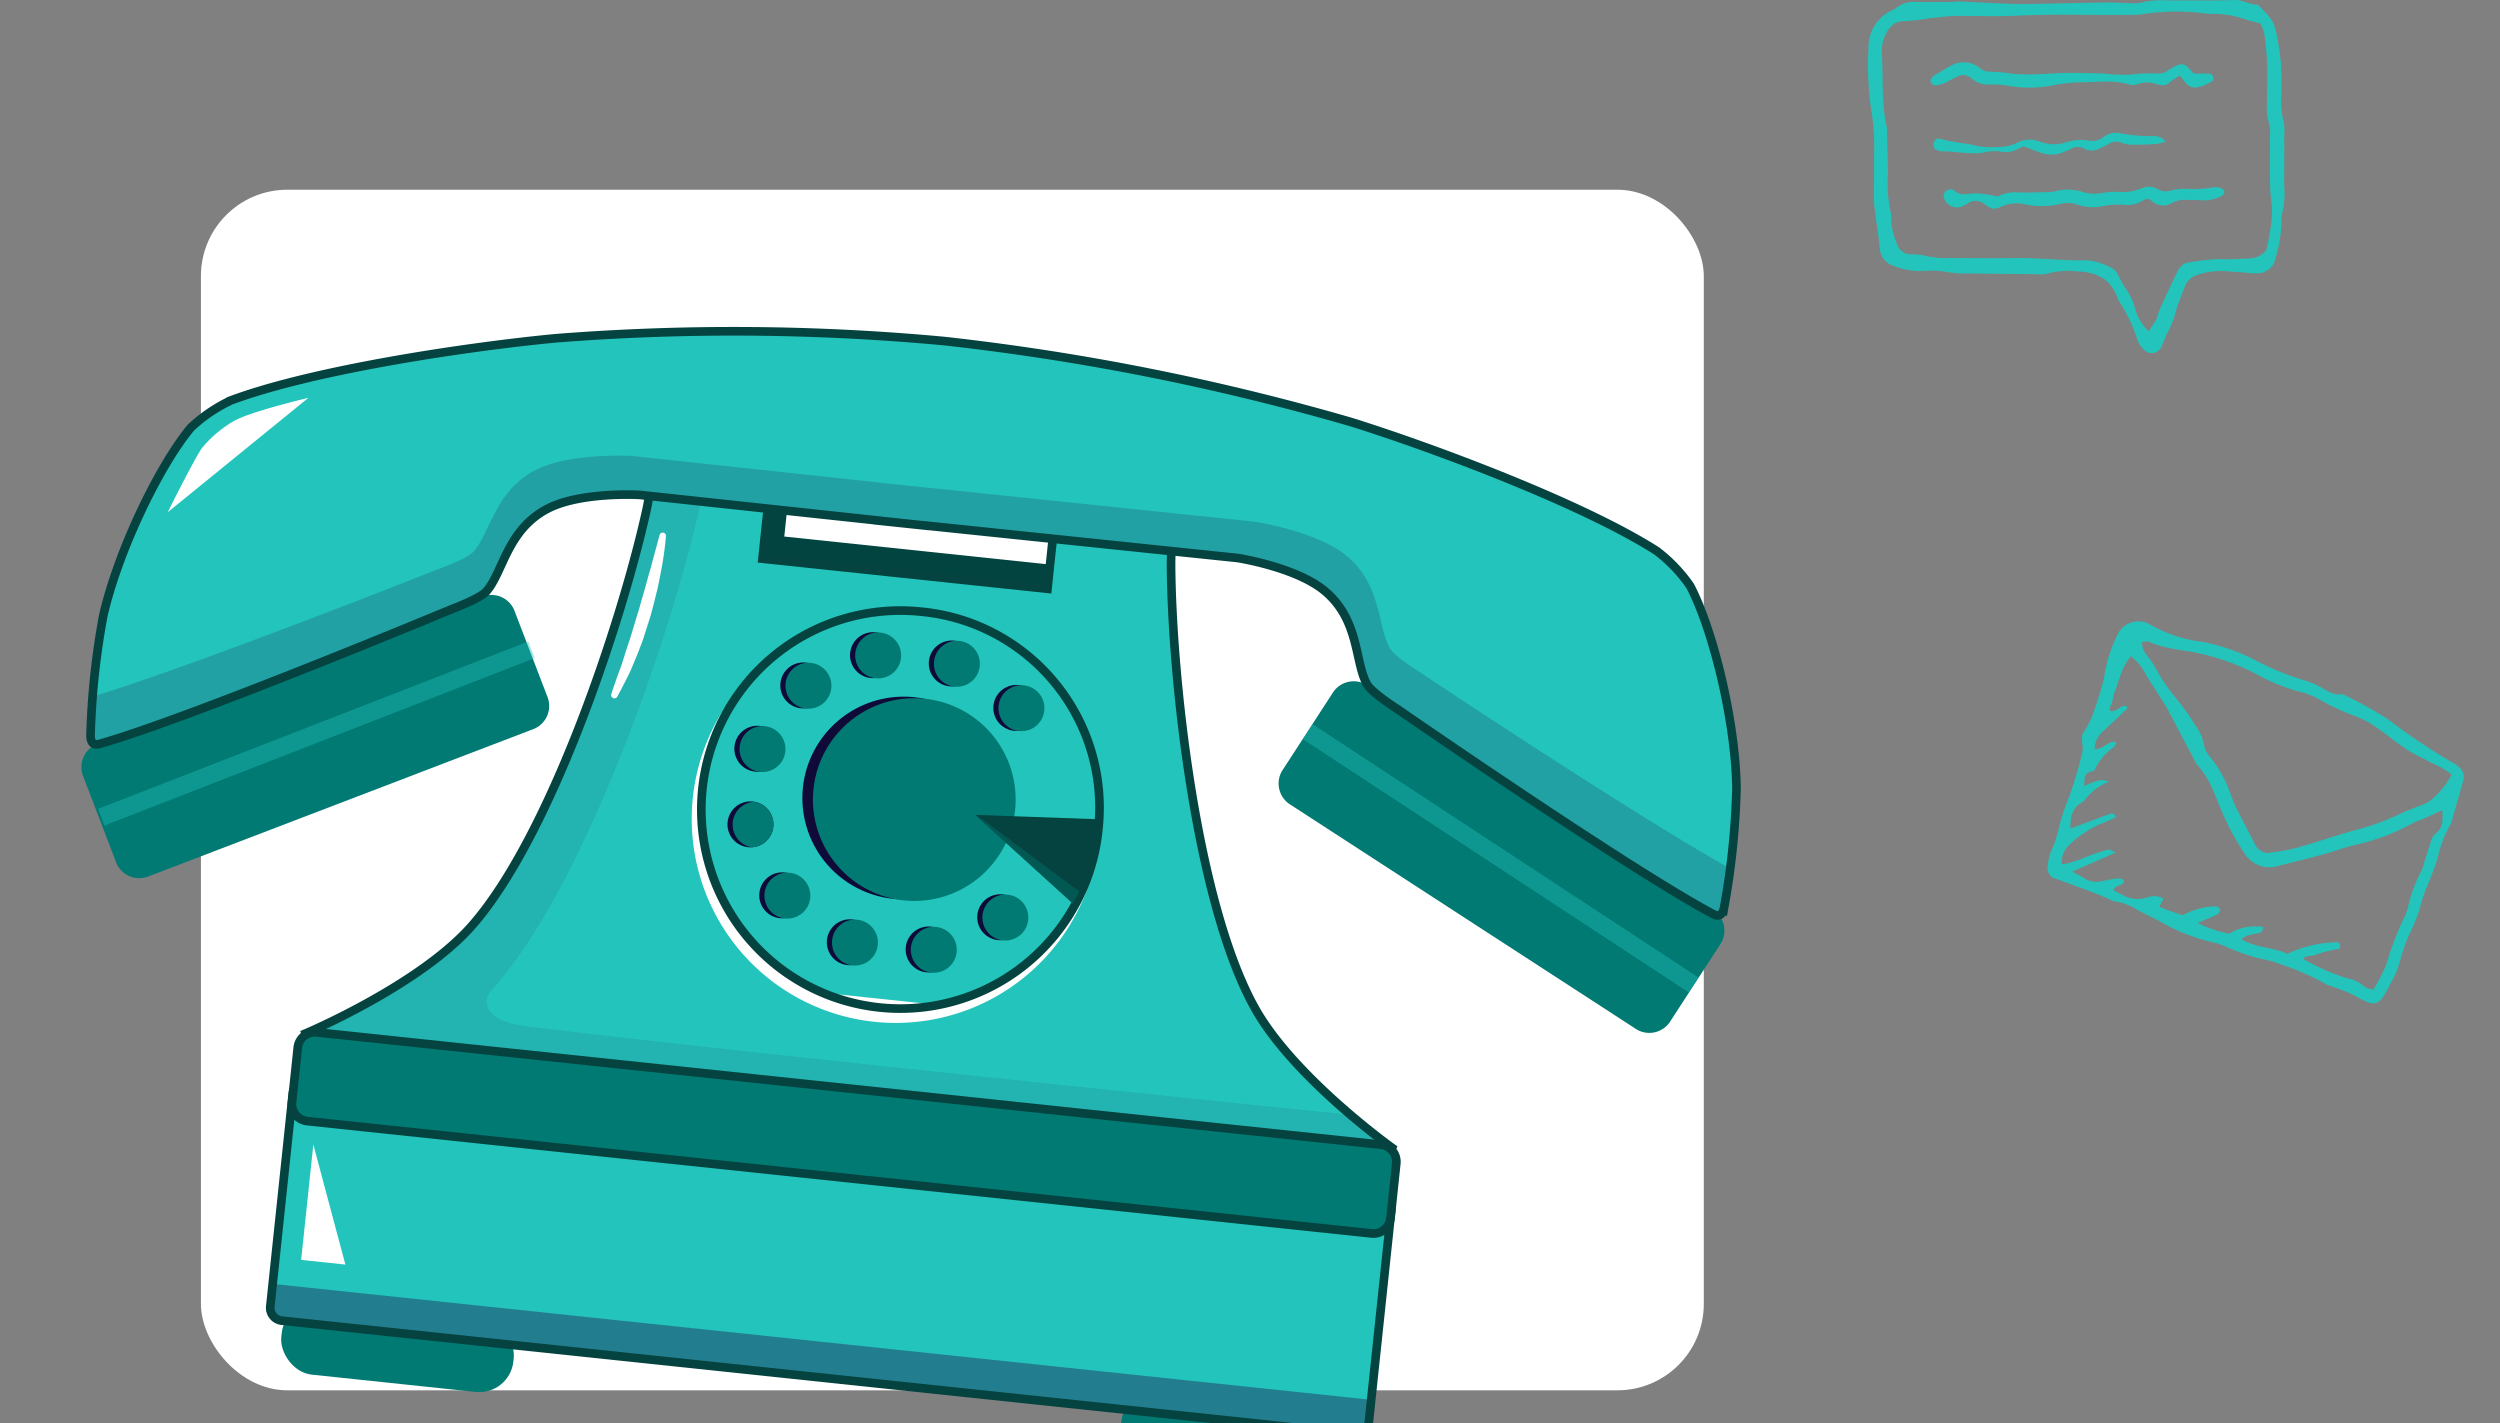
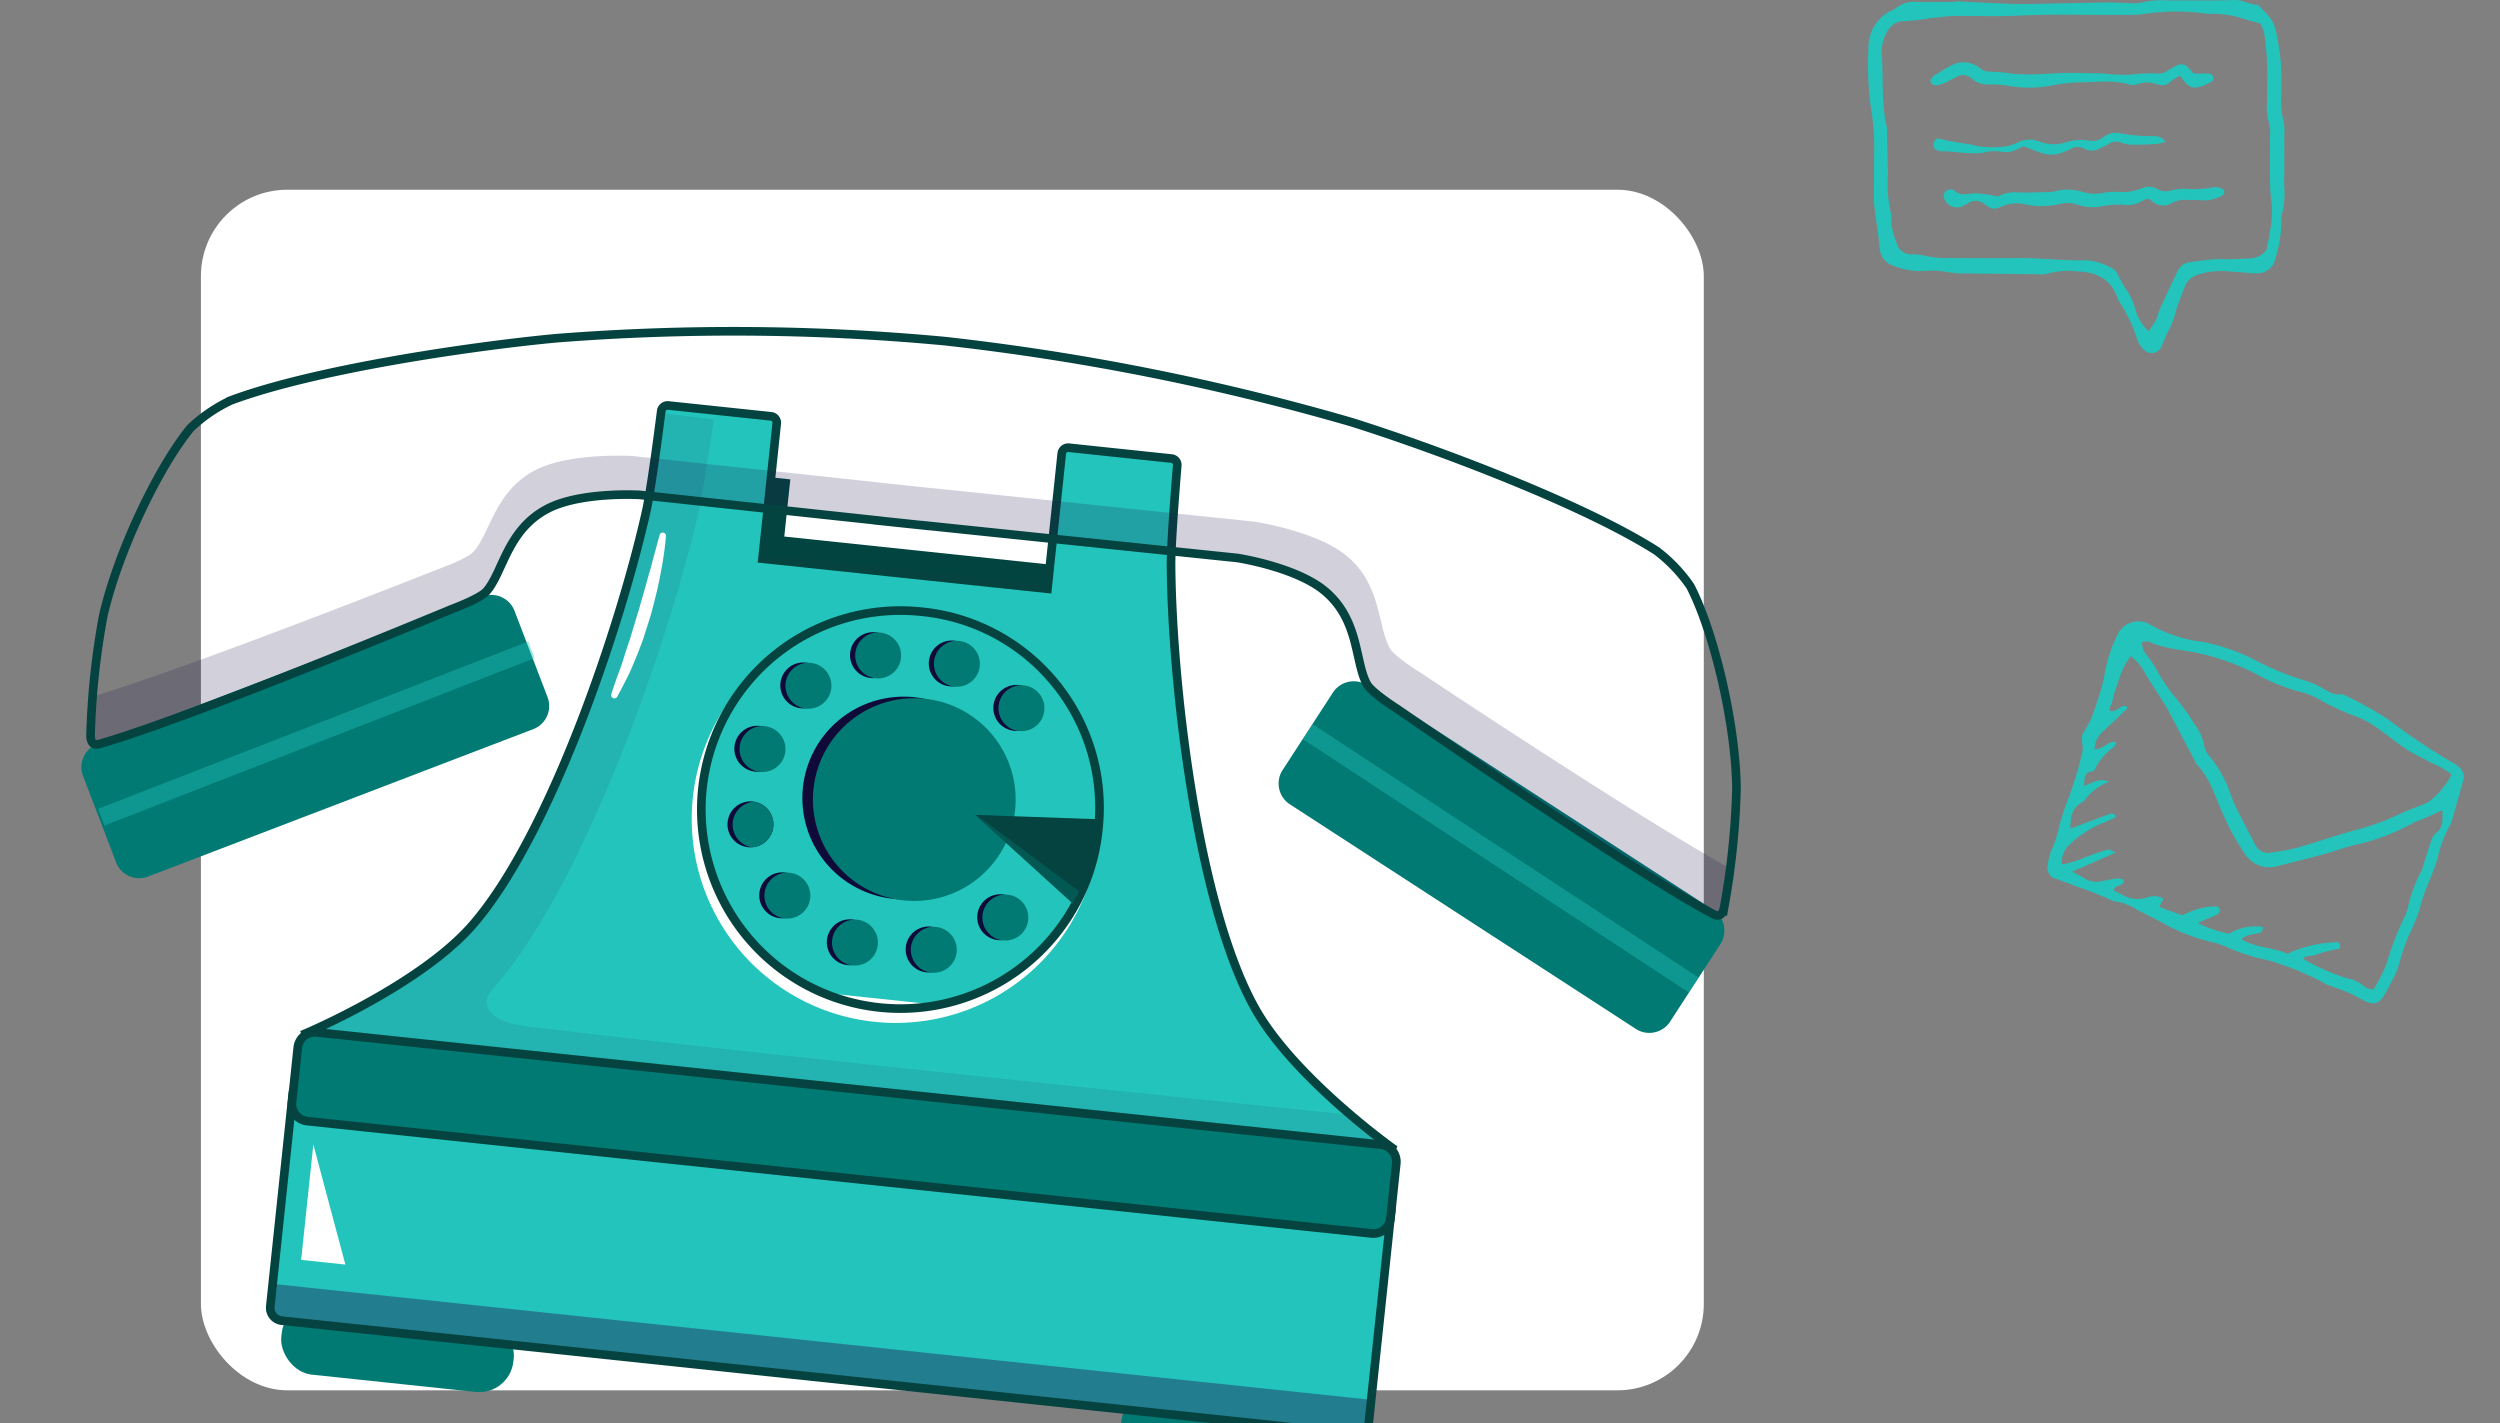
<svg xmlns="http://www.w3.org/2000/svg" width="289.444" height="164.763" viewBox="0 0 289.444 164.763">
  <rect x="0" y="0" width="289.444" height="164.763" fill="#808080" stroke="none" />
  <defs>
    <clipPath id="clip-path">
      <path id="Path_11489" data-name="Path 11489" d="M133.988,14.8a.747.747,0,0,0-.747.747V31.284H100.076V15.542a.747.747,0,0,0-.746-.747H87.383a.747.747,0,0,0-.746.747s-.173,8.7-.5,11.573c-1.477,13.088-7.073,38.745-15.089,50C65.73,84.577,53.285,91.453,53.285,91.453l1.12,2.24,62.254-.72,62.253.72.767-2.268s-12.091-6.848-17.411-14.314c-8.015-11.25-13.613-36.908-15.089-50-.325-2.877-.5-11.573-.5-11.573a.748.748,0,0,0-.747-.747Z" transform="translate(-53.285 -14.795)" fill="#23c4bb" />
    </clipPath>
    <clipPath id="clip-path-2">
      <path id="Path_11492" data-name="Path 11492" d="M133.988,14.8a.747.747,0,0,0-.747.747V31.284H100.076V15.542a.747.747,0,0,0-.746-.747H87.383a.747.747,0,0,0-.746.747s-.173,8.7-.5,11.573c-1.477,13.088-7.073,38.745-15.089,50C65.73,84.577,53.285,91.453,53.285,91.453l1.12,2.24,62.254-.72,62.253.72.767-2.268s-12.091-6.848-17.411-14.314c-8.015-11.25-13.613-36.908-15.089-50-.325-2.877-.5-11.573-.5-11.573a.748.748,0,0,0-.747-.747Z" transform="translate(-53.285 -14.795)" fill="none" />
    </clipPath>
    <clipPath id="clip-path-3">
      <rect id="Rectangle_5979" data-name="Rectangle 5979" width="143.647" height="90.012" fill="none" />
    </clipPath>
    <clipPath id="clip-path-4">
      <path id="Path_11494" data-name="Path 11494" d="M53.769,124.031a1.5,1.5,0,0,0-1.5,1.493v24.764a1.5,1.5,0,0,0,1.5,1.494H178.6a1.5,1.5,0,0,0,1.5-1.494V125.524a1.5,1.5,0,0,0-1.5-1.493Z" transform="translate(-52.271 -124.031)" fill="#23c4bb" />
    </clipPath>
    <clipPath id="clip-path-5">
      <path id="Path_11496" data-name="Path 11496" d="M53.769,124.031a1.5,1.5,0,0,0-1.5,1.493v24.764a1.5,1.5,0,0,0,1.5,1.494H178.6a1.5,1.5,0,0,0,1.5-1.494V125.524a1.5,1.5,0,0,0-1.5-1.493Z" transform="translate(-52.271 -124.031)" fill="none" />
    </clipPath>
    <clipPath id="clip-path-6">
      <rect id="Rectangle_5985" data-name="Rectangle 5985" width="164.413" height="4.706" fill="none" />
    </clipPath>
    <clipPath id="clip-path-7">
      <path id="Path_11499" data-name="Path 11499" d="M203.015,47.534l-4.74,9.317a2.876,2.876,0,0,0,1.1,3.909l42.742,21.746a2.875,2.875,0,0,0,3.806-1.415l4.74-9.317a2.874,2.874,0,0,0-1.1-3.908L206.821,46.118a2.567,2.567,0,0,0-1.166-.278,3.015,3.015,0,0,0-2.64,1.694" transform="translate(-197.925 -45.84)" fill="none" />
    </clipPath>
    <clipPath id="clip-path-8">
      <rect id="Rectangle_5990" data-name="Rectangle 5990" width="67.367" height="36.093" fill="none" />
    </clipPath>
    <clipPath id="clip-path-9">
      <path id="Path_11500" data-name="Path 11500" d="M108.971.5A262.842,262.842,0,0,0,64.265,4.887c-9.66,1.947-27.441,6.5-36.68,11.107a17.76,17.76,0,0,0-4.293,3.64c-3.309,5-6.907,15.338-7.778,22.68A88.406,88.406,0,0,0,15.5,56.221c.032.361.182,1.286,1.136.9,10.2-4.107,38.889-19.787,38.889-19.787s3.151-1.555,3.8-2.49c1.681-2.432,1.618-7.279,5.973-10.2,3.6-2.415,10.454-2.737,10.454-2.737l27.721.051v.011l3.07,0,2.436,0v-.008l36.349-.054s6.856.322,10.453,2.737c4.356,2.926,4.293,7.773,5.973,10.2.645.935,3.8,2.49,3.8,2.49s28.685,15.68,38.889,19.787c.953.384,1.1-.541,1.135-.9a88.221,88.221,0,0,0-.015-13.907c-.871-7.342-4.469-17.681-7.778-22.68a17.774,17.774,0,0,0-4.293-3.64c-9.24-4.6-27.02-9.159-36.68-11.107A280.321,280.321,0,0,0,109.475.5h-.5" transform="translate(-15.231 -0.499)" fill="#23c4bb" />
    </clipPath>
    <clipPath id="clip-path-10">
      <path id="Path_11503" data-name="Path 11503" d="M108.971.5A262.842,262.842,0,0,0,64.265,4.887c-9.66,1.947-27.441,6.5-36.68,11.107a17.76,17.76,0,0,0-4.293,3.64c-3.309,5-6.907,15.338-7.778,22.68A88.406,88.406,0,0,0,15.5,56.221c.032.361.182,1.286,1.136.9,10.2-4.107,38.889-19.787,38.889-19.787s3.151-1.555,3.8-2.49c1.681-2.432,1.618-7.279,5.973-10.2,3.6-2.415,10.454-2.737,10.454-2.737l27.721.051v.011l3.07,0,2.436,0v-.008l36.349-.054s6.856.322,10.453,2.737c4.356,2.926,4.293,7.773,5.973,10.2.645.935,3.8,2.49,3.8,2.49s28.685,15.68,38.889,19.787c.953.384,1.1-.541,1.135-.9a88.221,88.221,0,0,0-.015-13.907c-.871-7.342-4.469-17.681-7.778-22.68a17.774,17.774,0,0,0-4.293-3.64c-9.24-4.6-27.02-9.159-36.68-11.107A280.321,280.321,0,0,0,109.475.5h-.5" transform="translate(-15.231 -0.499)" fill="none" />
    </clipPath>
    <clipPath id="clip-path-11">
      <rect id="Rectangle_5992" data-name="Rectangle 5992" width="191.307" height="40.33" fill="none" />
    </clipPath>
    <clipPath id="clip-path-12">
      <path id="Path_11506" data-name="Path 11506" d="M58.9,46.118,16.159,67.866a2.875,2.875,0,0,0-1.1,3.908L19.8,81.09a2.876,2.876,0,0,0,3.806,1.415L66.35,60.759a2.876,2.876,0,0,0,1.1-3.909l-4.74-9.317a3.014,3.014,0,0,0-2.64-1.694,2.567,2.567,0,0,0-1.166.278" transform="translate(-14.712 -45.84)" fill="#23c4bb" />
    </clipPath>
    <clipPath id="clip-path-13">
      <rect id="Rectangle_5995" data-name="Rectangle 5995" width="67.368" height="36.093" fill="#23c4bb" />
    </clipPath>
    <clipPath id="clip-path-14">
      <rect id="Rectangle_5996" data-name="Rectangle 5996" width="213.208" height="127" fill="none" />
    </clipPath>
    <clipPath id="clip-path-15">
      <path id="Path_11508" data-name="Path 11508" d="M109.968,64.752a23.028,23.028,0,1,0,23.023-22.524,22.777,22.777,0,0,0-23.023,22.524" transform="translate(-109.968 -42.228)" fill="#23c4bb" />
    </clipPath>
    <clipPath id="clip-path-18">
      <path id="Path_11515" data-name="Path 11515" d="M152.064,72.088l12.311,9.019a22.02,22.02,0,0,0,2.038-9.263c0-.255-.011-.508-.02-.761Z" transform="translate(-152.064 -71.083)" fill="none" />
    </clipPath>
    <clipPath id="clip-path-19">
      <rect id="Rectangle_6000" data-name="Rectangle 6000" width="13.555" height="9.789" fill="none" />
    </clipPath>
    <clipPath id="clip-path-26">
      <path id="Path_11533" data-name="Path 11533" d="M114.342,76.611A2.658,2.658,0,1,0,117,73.954a2.659,2.659,0,0,0-2.657,2.657" transform="translate(-114.342 -73.954)" fill="none" />
    </clipPath>
  </defs>
  <g id="Group_5097" data-name="Group 5097" transform="translate(-1379.738 -6284.533)">
    <g id="Group_4600" data-name="Group 4600" transform="translate(0 4533)">
      <rect id="Rectangle_5977" data-name="Rectangle 5977" width="174" height="139" rx="10" transform="translate(1403 1773.5)" fill="#fff" />
      <g id="Group_4599" data-name="Group 4599" transform="matrix(0.995, 0.105, -0.105, 0.995, 326.667, -20049.275)">
        <path id="Path_11505" data-name="Path 11505" d="M67.447,56.85a2.876,2.876,0,0,1-1.1,3.909L23.608,82.506A2.876,2.876,0,0,1,19.8,81.091l-4.74-9.317a2.876,2.876,0,0,1,1.1-3.909L58.9,46.119a2.875,2.875,0,0,1,3.805,1.415Z" transform="translate(3337.366 21575.215)" fill="#007a73" />
        <path id="Path_11488" data-name="Path 11488" d="M117.125,30.772V24.12h-3.891V36.169h1.13V38.93h36.522V30.772Z" transform="translate(3313.035 21580.043)" fill="#024440" />
        <g id="Group_4510" data-name="Group 4510" transform="translate(3381.125 21597.141)">
          <g id="Group_4509" data-name="Group 4509" transform="translate(0 0)" clip-path="url(#clip-path)">
            <rect id="Rectangle_5978" data-name="Rectangle 5978" width="126.394" height="78.899" transform="translate(0 0)" fill="#23c4bb" />
          </g>
        </g>
        <g id="Group_4515" data-name="Group 4515" transform="translate(3381.125 21597.141)">
          <g id="Group_4514" data-name="Group 4514" transform="translate(0 0)" clip-path="url(#clip-path-2)">
            <g id="Group_4513" data-name="Group 4513" transform="translate(-2.241 0.974)" opacity="0.1">
              <g id="Group_4512" data-name="Group 4512">
                <g id="Group_4511" data-name="Group 4511" clip-path="url(#clip-path-3)">
                  <path id="Path_11490" data-name="Path 11490" d="M77.8,88.278c-4.926-.088-5.361-2.394-4.412-3.694,9.361-12.828,16.129-42.248,18-57.274.291-2.337.532-8.018.648-11.145l-6.759-.076a.746.746,0,0,0-.755.738s-.272,8.693-.629,11.567c-1.626,13.071-7.512,38.663-15.656,49.822-5.4,7.406-17.926,14.14-17.926,14.14L51.4,94.606l9.83,0v11.5H193.957V88.4s-88.105.377-116.156-.126" transform="translate(-50.309 -16.088)" fill="#20154c" />
                </g>
              </g>
            </g>
            <path id="Path_11491" data-name="Path 11491" d="M98.881,34.667a.377.377,0,0,0-.748-.044l-.483,2.995c-.059.462-.148.96-.242,1.488-.087.495-.179,1.014-.255,1.538l-.306,1.712c-.034.188-.065.377-.1.568-.064.393-.129.788-.22,1.191l-.388,2.032c-.089.481-.177.956-.29,1.416-.12.5-.216.989-.308,1.456-.108.555-.212,1.081-.339,1.545-.156.578-.276,1.1-.376,1.537-.05.222-.1.422-.141.6-.12.523-.179.827-.179.827a.378.378,0,0,0,.258.431.366.366,0,0,0,.112.017.375.375,0,0,0,.344-.227s.123-.282.322-.788c.062-.165.136-.352.219-.563.166-.42.365-.925.562-1.488.13-.338.238-.706.349-1.091l.148-.5c.134-.454.274-.929.4-1.416.188-.663.32-1.216.416-1.731l.366-1.77c.086-.409.148-.822.209-1.232.029-.191.056-.381.089-.578l.245-1.749c.1-.98.212-2.117.267-3.109.114-1.813.063-3.017.062-3.068" transform="translate(-63.465 -19.614)" fill="#fff" />
          </g>
        </g>
        <path id="Path_11493" data-name="Path 11493" d="M179.679,91.426s-12.091-6.848-17.411-14.314c-8.015-11.25-13.612-36.908-15.089-50-.325-2.877-.5-11.574-.5-11.574a.747.747,0,0,0-.747-.746H133.987a.746.746,0,0,0-.746.746V31.285H100.076V15.542a.747.747,0,0,0-.747-.746H87.383a.747.747,0,0,0-.747.746s-.173,8.7-.5,11.574c-1.477,13.088-7.073,38.745-15.089,50-5.32,7.466-17.765,14.342-17.765,14.342l1.121,2.24,62.253-.72,62.254.72Z" transform="translate(3327.841 21582.346)" fill="none" stroke="#04433f" stroke-miterlimit="10" stroke-width="1" />
        <rect id="Rectangle_5980" data-name="Rectangle 5980" width="27.005" height="8.338" rx="3.966" transform="translate(3381.997 21704.662)" fill="#007a73" />
        <rect id="Rectangle_5981" data-name="Rectangle 5981" width="27.005" height="8.338" rx="3.966" transform="translate(3479.686 21704.662)" fill="#007a73" />
        <rect id="Rectangle_5982" data-name="Rectangle 5982" width="213.208" height="127" transform="translate(3341 21586)" fill="none" />
        <g id="Group_4519" data-name="Group 4519" transform="translate(3380.362 21679.4)">
          <g id="Group_4518" data-name="Group 4518" transform="translate(0 0)" clip-path="url(#clip-path-4)">
            <rect id="Rectangle_5983" data-name="Rectangle 5983" width="127.822" height="27.751" transform="translate(0 0)" fill="#23c4bb" />
          </g>
        </g>
        <g id="Group_4524" data-name="Group 4524" transform="translate(3380.362 21679.4)">
          <g id="Group_4523" data-name="Group 4523" transform="translate(0 0)" clip-path="url(#clip-path-5)">
            <g id="Group_4522" data-name="Group 4522" transform="translate(-18.854 23.631)" opacity="0.4">
              <g id="Group_4521" data-name="Group 4521">
                <g id="Group_4520" data-name="Group 4520" clip-path="url(#clip-path-6)">
                  <rect id="Rectangle_5984" data-name="Rectangle 5984" width="164.413" height="4.706" transform="translate(0 0)" fill="#20154c" />
                </g>
              </g>
            </g>
            <path id="Path_11495" data-name="Path 11495" d="M61.38,146.883H56.234V133.454Z" transform="translate(-53.25 -126.358)" fill="#fff" />
          </g>
        </g>
        <path id="Path_11497" data-name="Path 11497" d="M180.093,150.289a1.5,1.5,0,0,1-1.5,1.493H53.77a1.5,1.5,0,0,1-1.5-1.493V125.524a1.5,1.5,0,0,1,1.5-1.493H178.6a1.5,1.5,0,0,1,1.5,1.493Z" transform="translate(3328.091 21555.369)" fill="none" stroke="#04433f" stroke-miterlimit="10" stroke-width="1" />
        <path id="Rectangle_5986" data-name="Rectangle 5986" d="M1.983,0H125.836a1.986,1.986,0,0,1,1.986,1.986v6.36a1.983,1.983,0,0,1-1.983,1.983H1.985A1.985,1.985,0,0,1,0,8.344V1.983A1.983,1.983,0,0,1,1.983,0Z" transform="translate(3380.379 21673.551)" fill="#007a73" />
        <path id="Rectangle_5987" data-name="Rectangle 5987" d="M1.983,0H125.836a1.986,1.986,0,0,1,1.986,1.986v6.36a1.983,1.983,0,0,1-1.983,1.983H1.985A1.985,1.985,0,0,1,0,8.344V1.983A1.983,1.983,0,0,1,1.983,0Z" transform="translate(3380.379 21673.551)" fill="none" stroke="#04433f" stroke-miterlimit="10" stroke-width="1" />
        <path id="Path_11498" data-name="Path 11498" d="M198.275,56.85a2.876,2.876,0,0,0,1.1,3.909l42.743,21.747a2.876,2.876,0,0,0,3.805-1.415l4.74-9.317a2.876,2.876,0,0,0-1.1-3.909L206.821,46.119a2.875,2.875,0,0,0-3.805,1.415Z" transform="translate(3292.12 21574.68)" fill="#007a73" />
        <rect id="Rectangle_5988" data-name="Rectangle 5988" width="213.208" height="127" transform="translate(3341 21586)" fill="none" />
        <g id="Group_4531" data-name="Group 4531" transform="translate(3490.045 21620.52)">
          <g id="Group_4530" data-name="Group 4530" transform="translate(0 0)" clip-path="url(#clip-path-7)">
            <g id="Group_4529" data-name="Group 4529" transform="translate(-3.204 2.67)" opacity="0.4">
              <g id="Group_4528" data-name="Group 4528">
                <g id="Group_4527" data-name="Group 4527" clip-path="url(#clip-path-8)">
                  <rect id="Rectangle_5989" data-name="Rectangle 5989" width="2.061" height="74.739" transform="matrix(0.458, -0.889, 0.889, 0.458, 0, 1.831)" fill="#23c4bb" />
                </g>
              </g>
            </g>
          </g>
        </g>
        <g id="Group_4533" data-name="Group 4533" transform="translate(3352.469 21586.375)">
          <g id="Group_4532" data-name="Group 4532" transform="translate(0 0)" clip-path="url(#clip-path-9)">
-             <rect id="Rectangle_5991" data-name="Rectangle 5991" width="190.878" height="57.008" transform="translate(-0.137 0)" fill="#23c4bb" />
-           </g>
+             </g>
        </g>
        <g id="Group_4538" data-name="Group 4538" transform="translate(3352.469 21586.375)">
          <g id="Group_4537" data-name="Group 4537" transform="translate(0 0)" clip-path="url(#clip-path-10)">
            <g id="Group_4536" data-name="Group 4536" transform="translate(-0.226 17.013)" opacity="0.2">
              <g id="Group_4535" data-name="Group 4535">
                <g id="Group_4534" data-name="Group 4534" clip-path="url(#clip-path-11)">
                  <path id="Path_11501" data-name="Path 11501" d="M163.9,36.033c-1.749-2.432-1.684-7.28-6.218-10.2-3.745-2.415-10.882-2.738-10.882-2.738l-37.837.054v.008l-2.537,0-3.2,0v-.011l-28.856-.052s-7.137.323-10.881,2.738c-4.534,2.924-4.469,7.772-6.219,10.2-.671.934-3.95,2.489-3.95,2.489S26.912,52.39,14.931,57.457c.041,1.9.127,3.676.243,4.97.032.361.182,1.286,1.14.9,10.245-4.107,39.043-19.787,39.043-19.787s3.163-1.556,3.81-2.489c1.687-2.432,1.624-7.28,6-10.2,3.612-2.416,10.494-2.738,10.494-2.738l27.831.052v.01l3.082,0,2.446,0v-.008l36.492-.054s6.884.322,10.5,2.738c4.372,2.924,1.549,8.092,3.236,10.524.647.933,6.572,2.169,6.572,2.169s28.8,15.68,39.042,19.787c.958.384,1.108-.541,1.14-.9.117-1.294.2-3.069.243-4.97-11.981-5.067-38.389-18.935-38.389-18.935s-3.28-1.555-3.951-2.489" transform="translate(-14.931 -23.091)" fill="#20154c" />
                </g>
              </g>
            </g>
-             <path id="Path_11502" data-name="Path 11502" d="M38.588,19.432s-6.236,2.189-8.166,3.483a13.486,13.486,0,0,0-3.529,3.671c-.949,1.9-3.106,7.719-3.106,7.719Z" transform="translate(-17.344 -5.175)" fill="#fff" />
          </g>
        </g>
        <path id="Path_11504" data-name="Path 11504" d="M205.552,42.314c-.871-7.342-4.469-17.682-7.777-22.68a17.778,17.778,0,0,0-4.294-3.64c-9.24-4.6-27.02-9.16-36.68-11.107A279.846,279.846,0,0,0,108.972.5,262.8,262.8,0,0,0,64.265,4.887c-9.66,1.947-27.44,6.5-36.68,11.107a17.789,17.789,0,0,0-4.293,3.64c-3.309,5-6.907,15.338-7.778,22.68A88.3,88.3,0,0,0,15.5,56.22c.032.361.181,1.286,1.136.9,10.2-4.107,38.889-19.787,38.889-19.787s3.151-1.556,3.8-2.489c1.68-2.432,1.618-7.28,5.973-10.205,3.6-2.415,10.454-2.737,10.454-2.737l27.721.052v.01l3.07,0,2.437,0v-.008l36.348-.054s6.856.322,10.453,2.737c4.356,2.925,4.293,7.773,5.973,10.205.645.933,3.8,2.489,3.8,2.489s28.685,15.68,38.889,19.787c.953.383,1.1-.541,1.136-.9A88.392,88.392,0,0,0,205.552,42.314Z" transform="translate(3337.239 21585.877)" fill="none" stroke="#04433f" stroke-miterlimit="10" stroke-width="1" />
        <rect id="Rectangle_5993" data-name="Rectangle 5993" width="213.208" height="127" transform="translate(3341 21586)" fill="none" />
        <g id="Group_4545" data-name="Group 4545" transform="translate(3352.079 21620.52)">
          <g id="Group_4544" data-name="Group 4544" transform="translate(0 0)" clip-path="url(#clip-path-12)">
            <g id="Group_4543" data-name="Group 4543" transform="translate(-11.079 2.67)" opacity="0.4">
              <g id="Group_4542" data-name="Group 4542">
                <g id="Group_4541" data-name="Group 4541" clip-path="url(#clip-path-13)">
                  <rect id="Rectangle_5994" data-name="Rectangle 5994" width="74.739" height="2.061" transform="translate(0 34.262) rotate(-27.285)" fill="#23c4bb" />
                </g>
              </g>
            </g>
          </g>
        </g>
        <g id="Group_4547" data-name="Group 4547" transform="translate(3341 21586)">
          <g id="Group_4546" data-name="Group 4546" clip-path="url(#clip-path-14)">
            <path id="Path_11507" data-name="Path 11507" d="M155.84,66.464a23.6,23.6,0,1,1-23.6-23.486,23.542,23.542,0,0,1,23.6,23.486" transform="translate(-26.832 -10.614)" fill="#fff" />
          </g>
        </g>
        <g id="Group_4549" data-name="Group 4549" transform="translate(3423.81 21617.799)">
          <g id="Group_4548" data-name="Group 4548" transform="translate(0 0)" clip-path="url(#clip-path-15)">
            <rect id="Rectangle_5997" data-name="Rectangle 5997" width="46.044" height="45.049" transform="translate(0 0)" fill="#23c4bb" />
          </g>
        </g>
        <g id="Group_4551" data-name="Group 4551" transform="translate(3341 21586)">
          <g id="Group_4550" data-name="Group 4550" clip-path="url(#clip-path-14)">
            <path id="Path_11509" data-name="Path 11509" d="M156.012,64.753A23.028,23.028,0,1,1,132.99,42.228,22.778,22.778,0,0,1,156.012,64.753Z" transform="translate(-27.158 -10.429)" fill="none" stroke="#04433f" stroke-miterlimit="10" stroke-width="1" />
            <path id="Path_11510" data-name="Path 11510" d="M148.754,67.136a11.729,11.729,0,1,1-11.729-11.729,11.729,11.729,0,0,1,11.729,11.729" transform="translate(-30.943 -13.683)" fill="#100a39" />
          </g>
        </g>
        <path id="Path_11511" data-name="Path 11511" d="M152.254,66.969A11.729,11.729,0,1,1,140.525,55.24a11.729,11.729,0,0,1,11.729,11.729" transform="translate(3307.79 21572.535)" fill="#007a73" />
        <g id="Group_4555" data-name="Group 4555" transform="translate(3341 21586)">
          <g id="Group_4554" data-name="Group 4554" clip-path="url(#clip-path-14)">
            <path id="Path_11513" data-name="Path 11513" d="M166.394,71.083l-14.33,1,12.311,9.019a22.03,22.03,0,0,0,2.038-9.263c0-.255-.011-.508-.02-.761" transform="translate(-37.554 -17.555)" fill="#04433f" />
          </g>
        </g>
        <g id="Group_4560" data-name="Group 4560" transform="translate(3455.51 21639.527)">
          <g id="Group_4559" data-name="Group 4559" transform="translate(0 0)" clip-path="url(#clip-path-18)">
            <g id="Group_4558" data-name="Group 4558" transform="translate(-0.311 0.718)" opacity="0.4">
              <g id="Group_4557" data-name="Group 4557">
                <g id="Group_4556" data-name="Group 4556" clip-path="url(#clip-path-19)">
                  <path id="Path_11514" data-name="Path 11514" d="M151.651,72.037l13.555,8.033-.691,1.757Z" transform="translate(-151.651 -72.037)" fill="#007a73" />
                </g>
              </g>
            </g>
          </g>
        </g>
        <g id="Group_4562" data-name="Group 4562" transform="translate(3341 21586)">
          <g id="Group_4561" data-name="Group 4561" clip-path="url(#clip-path-14)">
            <path id="Path_11516" data-name="Path 11516" d="M158.408,54.528a2.658,2.658,0,1,1-2.657-2.657,2.657,2.657,0,0,1,2.657,2.657" transform="translate(-37.808 -12.81)" fill="#100a39" />
          </g>
        </g>
        <path id="Path_11517" data-name="Path 11517" d="M159.2,54.49a2.657,2.657,0,1,1-2.657-2.657A2.657,2.657,0,0,1,159.2,54.49" transform="translate(3302.996 21573.199)" fill="#007a73" />
        <path id="Path_11518" data-name="Path 11518" d="M153.092,54.528a2.657,2.657,0,1,0,2.658-2.657,2.658,2.658,0,0,0-2.658,2.657" transform="translate(3303.192 21573.189)" fill="none" />
        <g id="Group_4566" data-name="Group 4566" transform="translate(3341 21586)">
          <g id="Group_4565" data-name="Group 4565" clip-path="url(#clip-path-14)">
            <path id="Path_11519" data-name="Path 11519" d="M147.824,48.778a2.657,2.657,0,1,1-2.657-2.657,2.657,2.657,0,0,1,2.657,2.657" transform="translate(-35.194 -11.39)" fill="#100a39" />
          </g>
        </g>
        <path id="Path_11520" data-name="Path 11520" d="M148.617,48.74a2.658,2.658,0,1,1-2.657-2.657,2.657,2.657,0,0,1,2.657,2.657" transform="translate(3305.61 21574.619)" fill="#007a73" />
        <path id="Path_11521" data-name="Path 11521" d="M142.509,48.777a2.657,2.657,0,1,0,2.657-2.657,2.658,2.658,0,0,0-2.657,2.657" transform="translate(3305.806 21574.609)" fill="none" />
        <g id="Group_4570" data-name="Group 4570" transform="translate(3341 21586)">
          <g id="Group_4569" data-name="Group 4569" clip-path="url(#clip-path-14)">
            <path id="Path_11522" data-name="Path 11522" d="M135.658,48.778A2.658,2.658,0,1,1,133,46.121a2.657,2.657,0,0,1,2.657,2.657" transform="translate(-32.19 -11.39)" fill="#100a39" />
          </g>
        </g>
        <path id="Path_11523" data-name="Path 11523" d="M136.451,48.74a2.657,2.657,0,1,1-2.657-2.657,2.657,2.657,0,0,1,2.657,2.657" transform="translate(3308.614 21574.619)" fill="#007a73" />
        <path id="Path_11524" data-name="Path 11524" d="M130.342,48.777A2.657,2.657,0,1,0,133,46.12a2.658,2.658,0,0,0-2.657,2.657" transform="translate(3308.81 21574.609)" fill="none" />
        <g id="Group_4574" data-name="Group 4574" transform="translate(3341 21586)">
          <g id="Group_4573" data-name="Group 4573" clip-path="url(#clip-path-14)">
            <path id="Path_11525" data-name="Path 11525" d="M125.491,54.528a2.658,2.658,0,1,1-2.657-2.657,2.657,2.657,0,0,1,2.657,2.657" transform="translate(-29.679 -12.81)" fill="#100a39" />
          </g>
        </g>
        <path id="Path_11526" data-name="Path 11526" d="M126.284,54.49a2.657,2.657,0,1,1-2.657-2.657,2.657,2.657,0,0,1,2.657,2.657" transform="translate(3311.125 21573.199)" fill="#007a73" />
        <path id="Path_11527" data-name="Path 11527" d="M120.175,54.528a2.658,2.658,0,1,0,2.658-2.657,2.658,2.658,0,0,0-2.658,2.657" transform="translate(3311.321 21573.189)" fill="none" />
        <g id="Group_4578" data-name="Group 4578" transform="translate(3341 21586)">
          <g id="Group_4577" data-name="Group 4577" clip-path="url(#clip-path-14)">
            <path id="Path_11528" data-name="Path 11528" d="M119.491,64.944a2.658,2.658,0,1,1-2.657-2.657,2.657,2.657,0,0,1,2.657,2.657" transform="translate(-28.197 -15.383)" fill="#100a39" />
          </g>
        </g>
        <path id="Path_11529" data-name="Path 11529" d="M120.284,64.906a2.657,2.657,0,1,1-2.657-2.657,2.658,2.658,0,0,1,2.657,2.657" transform="translate(3312.607 21570.627)" fill="#007a73" />
        <path id="Path_11530" data-name="Path 11530" d="M114.176,64.944a2.657,2.657,0,1,0,2.657-2.657,2.658,2.658,0,0,0-2.657,2.657" transform="translate(3312.803 21570.617)" fill="none" />
        <g id="Group_4582" data-name="Group 4582" transform="translate(3341 21586)">
          <g id="Group_4581" data-name="Group 4581" clip-path="url(#clip-path-14)">
            <path id="Path_11531" data-name="Path 11531" d="M119.658,76.611A2.658,2.658,0,1,1,117,73.954a2.657,2.657,0,0,1,2.657,2.657" transform="translate(-28.238 -18.264)" fill="#100a39" />
          </g>
        </g>
        <g id="Group_4584" data-name="Group 4584" transform="translate(3427.104 21641.689)">
          <g id="Group_4583" data-name="Group 4583" transform="translate(0 0)" clip-path="url(#clip-path-26)">
            <path id="Path_11532" data-name="Path 11532" d="M120.451,76.573a2.657,2.657,0,1,1-2.657-2.657,2.657,2.657,0,0,1,2.657,2.657" transform="translate(-114.538 -73.945)" fill="#007a73" />
          </g>
        </g>
        <g id="Group_4586" data-name="Group 4586" transform="translate(3341 21586)">
          <g id="Group_4585" data-name="Group 4585" clip-path="url(#clip-path-14)">
            <path id="Path_11534" data-name="Path 11534" d="M125.658,86.944A2.658,2.658,0,1,1,123,84.287a2.657,2.657,0,0,1,2.657,2.657" transform="translate(-29.72 -20.816)" fill="#100a39" />
          </g>
        </g>
        <path id="Path_11535" data-name="Path 11535" d="M126.451,86.906a2.657,2.657,0,1,1-2.657-2.657,2.658,2.658,0,0,1,2.657,2.657" transform="translate(3311.084 21565.193)" fill="#007a73" />
        <path id="Path_11536" data-name="Path 11536" d="M120.343,86.945A2.657,2.657,0,1,0,123,84.287a2.657,2.657,0,0,0-2.657,2.658" transform="translate(3311.28 21565.184)" fill="none" />
        <g id="Group_4590" data-name="Group 4590" transform="translate(3341 21586)">
          <g id="Group_4589" data-name="Group 4589" clip-path="url(#clip-path-14)">
            <path id="Path_11537" data-name="Path 11537" d="M136.741,93.028a2.657,2.657,0,1,1-2.657-2.657,2.657,2.657,0,0,1,2.657,2.657" transform="translate(-32.457 -22.318)" fill="#100a39" />
          </g>
        </g>
        <path id="Path_11538" data-name="Path 11538" d="M137.534,92.99a2.657,2.657,0,1,1-2.657-2.657,2.657,2.657,0,0,1,2.657,2.657" transform="translate(3308.347 21563.691)" fill="#007a73" />
        <path id="Path_11539" data-name="Path 11539" d="M131.425,93.028a2.658,2.658,0,1,0,2.658-2.657,2.658,2.658,0,0,0-2.658,2.657" transform="translate(3308.543 21563.682)" fill="none" />
        <g id="Group_4594" data-name="Group 4594" transform="translate(3341 21586)">
          <g id="Group_4593" data-name="Group 4593" clip-path="url(#clip-path-14)">
            <path id="Path_11540" data-name="Path 11540" d="M148.908,92.861A2.658,2.658,0,1,1,146.25,90.2a2.657,2.657,0,0,1,2.657,2.657" transform="translate(-35.462 -22.277)" fill="#100a39" />
          </g>
        </g>
        <path id="Path_11541" data-name="Path 11541" d="M149.7,92.823a2.657,2.657,0,1,1-2.657-2.657,2.657,2.657,0,0,1,2.657,2.657" transform="translate(3305.342 21563.732)" fill="#007a73" />
        <path id="Path_11542" data-name="Path 11542" d="M143.592,92.861a2.658,2.658,0,1,0,2.657-2.658,2.658,2.658,0,0,0-2.657,2.658" transform="translate(3305.538 21563.723)" fill="none" />
        <g id="Group_4598" data-name="Group 4598" transform="translate(3341 21586)">
          <g id="Group_4597" data-name="Group 4597" clip-path="url(#clip-path-14)">
            <path id="Path_11543" data-name="Path 11543" d="M159.324,86.778a2.657,2.657,0,1,1-2.657-2.657,2.657,2.657,0,0,1,2.657,2.657" transform="translate(-38.035 -20.775)" fill="#100a39" />
          </g>
        </g>
        <path id="Path_11544" data-name="Path 11544" d="M160.117,86.74a2.658,2.658,0,1,1-2.657-2.657,2.657,2.657,0,0,1,2.657,2.657" transform="translate(3302.77 21565.234)" fill="#007a73" />
        <path id="Path_11545" data-name="Path 11545" d="M154.009,86.778a2.658,2.658,0,1,0,2.657-2.658,2.657,2.657,0,0,0-2.657,2.658" transform="translate(3302.966 21565.225)" fill="none" />
        <rect id="Rectangle_6011" data-name="Rectangle 6011" width="213.208" height="127" transform="translate(3341 21586)" fill="none" />
      </g>
    </g>
    <g id="Group_4601" data-name="Group 4601" transform="translate(-1685 -15513.166)">
      <path id="Path_11483" data-name="Path 11483" d="M10.146,18.852c2.175.1,4.35.215,6.526.293,1.034.037,2.071.013,3.106-.006,2.614-.047,5.229-.119,7.842-.155.925-.012,1.851.063,2.776.077a4.3,4.3,0,0,0,1.3-.072,9.275,9.275,0,0,1,2.754-.248c2.67,0,5.343.051,8.012-.04.97-.033,1.743.564,2.671.535a15.943,15.943,0,0,1,1.432,1.532,3.9,3.9,0,0,1,.666,1.48,33.519,33.519,0,0,1,.593,3.862c.1,1.246.028,2.505.042,3.76a8.73,8.73,0,0,0,.27,2.91,4.048,4.048,0,0,1,.069,1.3c0,2.071.009,4.142-.008,6.213a8.9,8.9,0,0,1-.278,3.236,1.212,1.212,0,0,0-.034.486,15.58,15.58,0,0,1-.67,4.491,2.148,2.148,0,0,1-2.143,1.835,8.844,8.844,0,0,1-1.3-.069c-.924-.063-1.847-.152-2.772-.19a8.565,8.565,0,0,0-2.735.407,2.256,2.256,0,0,0-1.605,1.482c-.369,1.023-.824,2.023-1.094,3.07a10.081,10.081,0,0,1-.847,2.107c-.247.479-.431.989-.647,1.484a1.262,1.262,0,0,1-2.215.454,2.762,2.762,0,0,1-.623-.934A17.807,17.807,0,0,0,29.094,53.6a1.6,1.6,0,0,1-.21-.441c-.775-2.245-2.543-2.985-4.708-3.035a8.875,8.875,0,0,0-3.4.259,3.788,3.788,0,0,1-1.3.058q-4.416-.038-8.83-.094A10.927,10.927,0,0,1,9.193,50.2a9.766,9.766,0,0,0-2.6-.135,8.377,8.377,0,0,1-3.528-.549,2.358,2.358,0,0,1-1.716-2.161c-.126-1.506-.388-3-.573-4.5a12.128,12.128,0,0,1-.081-1.466c0-1.635.013-3.27.025-4.905a27.172,27.172,0,0,0-.23-4.391,35.653,35.653,0,0,1-.426-7.8A4.689,4.689,0,0,1,2.7,19.93a2.34,2.34,0,0,0,.573-.311,3.37,3.37,0,0,1,2.452-.689c1.472.014,2.943,0,4.415,0,0-.027,0-.055,0-.082M32.5,57.041a16.131,16.131,0,0,0,.894-1.368c.171-.332.2-.735.355-1.078.648-1.431,1.317-2.853,1.987-4.273a2.365,2.365,0,0,1,.423-.692,1.541,1.541,0,0,1,.79-.508,26.688,26.688,0,0,1,3.716-.436c1.138.071,2.286-.025,3.429-.064a2.62,2.62,0,0,0,2.015-.921,15.845,15.845,0,0,0,.39-1.918,13.5,13.5,0,0,0,.262-3.4,16.837,16.837,0,0,1-.2-2.435c-.028-1.852-.005-3.705-.012-5.559a3.889,3.889,0,0,0-.08-1.3,7.1,7.1,0,0,1-.262-2.583c0-1.472.06-2.945.01-4.414a35.429,35.429,0,0,0-.336-3.567,4.443,4.443,0,0,0-.453-1.108c-.587-.16-1.054-.281-1.518-.415a11.934,11.934,0,0,0-3.977-.7,5.147,5.147,0,0,1-.815-.034,25.673,25.673,0,0,0-7.478.092,5.8,5.8,0,0,1-.978.055c-4.464.071-8.928-.128-13.393.1-2.391.12-4.793,0-7.189.033-.974.015-1.946.181-2.92.253a25.238,25.238,0,0,1-2.908.355,2.12,2.12,0,0,0-2.009,1.193A4.48,4.48,0,0,0,1.6,24.688c.216,2.872-.087,5.779.57,8.621a3.235,3.235,0,0,1,.04.652c.041,1.634.069,3.269.12,4.9A15.045,15.045,0,0,0,2.668,43.4a1.2,1.2,0,0,1,.024.488,7.808,7.808,0,0,0,.66,3.005A1.7,1.7,0,0,0,5.06,48.149a7.027,7.027,0,0,1,1.456.129,9.95,9.95,0,0,0,2.752.295c2.616.006,5.231.034,7.847.006,2.774-.029,5.534.324,8.313.252a7.527,7.527,0,0,1,3.049,1.046c.209.091.33.412.463.643.3.517.542,1.074.885,1.56a7.874,7.874,0,0,1,1.07,2.177A5.462,5.462,0,0,0,32.5,57.041" transform="translate(3281 21779)" fill="#23c4bb" fill-rule="evenodd" />
      <path id="Path_11484" data-name="Path 11484" d="M22.678,60.417a4.246,4.246,0,0,1,2.241-.489c1.14.051,2.285-.005,3.428-.028a3.812,3.812,0,0,0,.97-.09,5.657,5.657,0,0,1,3.214.064,4.646,4.646,0,0,0,2.414.1,7.225,7.225,0,0,1,1.62-.1,6.151,6.151,0,0,0,2.72-.374,2.119,2.119,0,0,1,2.044.109,1.671,1.671,0,0,0,1.392.1,9.48,9.48,0,0,1,1.606-.2,13.3,13.3,0,0,0,3.405-.167,1.41,1.41,0,0,1,.8.094.714.714,0,0,1,.436.4.587.587,0,0,1-.294.479,4.385,4.385,0,0,1-2.346.54c-.538-.067-1.088-.027-1.632-.051a3.227,3.227,0,0,0-1.742.32,1.987,1.987,0,0,1-2.54-.323c-.071-.067-.2-.074-.374-.134a3.8,3.8,0,0,0-.685.29,3.108,3.108,0,0,1-2.04.41,9.574,9.574,0,0,0-2.425.154,5.548,5.548,0,0,1-2.9-.15,3.38,3.38,0,0,0-2.088-.09,9.374,9.374,0,0,1-3.885.063A4.508,4.508,0,0,0,23,61.635a1.328,1.328,0,0,1-1.529-.148c-.088-.064-.186-.113-.274-.177a1.553,1.553,0,0,0-1.966-.094,3.887,3.887,0,0,1-.577.3,1.569,1.569,0,0,1-2.182-.988.773.773,0,0,1,.507-.9c.2-.044.515-.087.626.022.68.678,1.412.5,2.26.394a11.7,11.7,0,0,1,2.818.369" transform="translate(3273.318 21760.041)" fill="#23c4bb" fill-rule="evenodd" />
      <path id="Path_11485" data-name="Path 11485" d="M44.128,33.552c.7,0,1.293-.029,1.88.021.143.012.314.267.376.444a.469.469,0,0,1-.165.418A6.88,6.88,0,0,1,45.043,35c-1.06.371-1.616.141-2.293-.888a3.847,3.847,0,0,0-.275-.323,7.678,7.678,0,0,0-1.051.674,1.34,1.34,0,0,1-1.489.347,3.535,3.535,0,0,0-2.4-.036,1.456,1.456,0,0,1-.8.078c-1.976-.636-4-.266-6-.285a20.67,20.67,0,0,0-3.4.423,14.244,14.244,0,0,1-4.388.031,14.228,14.228,0,0,0-2.421-.221,2.7,2.7,0,0,1-2.117-.657,1.47,1.47,0,0,0-1.665-.264,9.282,9.282,0,0,0-1.011.524,6.02,6.02,0,0,1-1.043.432c-.361.094-.765.16-1.024-.244-.182-.285.038-.635.606-.968.515-.3,1.023-.619,1.552-.9a2.978,2.978,0,0,1,3.514.206,1.762,1.762,0,0,0,1.2.4,22.309,22.309,0,0,1,2.749.263,28.919,28.919,0,0,0,3.908-.029c.759-.019,1.516-.093,2.275-.091q2.123.006,4.246.076a19.782,19.782,0,0,0,3.079.128,17.417,17.417,0,0,1,3.08-.138,1.77,1.77,0,0,0,1.213-.348,5.338,5.338,0,0,1,.558-.339c1.054-.594,1.392-.524,2.189.436a3.611,3.611,0,0,0,.279.266" transform="translate(3274.641 21772.668)" fill="#23c4bb" fill-rule="evenodd" />
      <path id="Path_11486" data-name="Path 11486" d="M41.14,48.571a6.64,6.64,0,0,1-1.057.264c-.922.055-1.847.094-2.771.086a3.355,3.355,0,0,1-1.265-.218,1.548,1.548,0,0,0-1.536.157,11.129,11.129,0,0,1-1.026.492,1.792,1.792,0,0,1-1.724.056,1.6,1.6,0,0,0-1.689.047c-.193.1-.4.16-.6.255a3.568,3.568,0,0,1-2.851.117c-.609-.214-1.208-.456-1.9-.717a4.511,4.511,0,0,0-.672.287,2.922,2.922,0,0,1-1.883.351,4.785,4.785,0,0,0-1.624-.022c-1.735.453-3.444-.04-5.164-.033a1.974,1.974,0,0,1-.784-.169c-.355-.159-.38-.489-.293-.831.093-.367.388-.584.721-.449a25.035,25.035,0,0,0,3.33.6,10.094,10.094,0,0,0,3.227.357,5.589,5.589,0,0,0,2.362-.5,3.072,3.072,0,0,1,2.669-.117,4.511,4.511,0,0,0,2.877.094,5.606,5.606,0,0,1,2.887-.206,2.174,2.174,0,0,0,1.666-.508,2.28,2.28,0,0,1,1.864-.359,18.445,18.445,0,0,0,3.718.322,1.653,1.653,0,0,1,1.51.646" transform="translate(3274.337 21765.531)" fill="#23c4bb" fill-rule="evenodd" />
    </g>
    <path id="Path_11473" data-name="Path 11473" d="M176.591,26.8c0,.614.012,1.05,0,1.485-.048,1.484-.439,1.89-1.868,1.933-.56.018-1.122-.028-1.679.013-.737.055-1.471.165-2.2.256a4.154,4.154,0,0,1-.735.105,32.028,32.028,0,0,0-5.739.424,12.431,12.431,0,0,0-1.818.359,21.079,21.079,0,0,1-4.577.806,9.238,9.238,0,0,0-1.83.3,21.748,21.748,0,0,1-5.9.736c-1.18-.021-2.362.025-3.543.043a6.1,6.1,0,0,0-2.747.341.81.81,0,0,1-.365.067,41.448,41.448,0,0,0-4.573.52c-.8.062-1.591.209-2.386.315a1.231,1.231,0,0,1-1.469-.842,6.047,6.047,0,0,1-.48-1.787,14.515,14.515,0,0,0-.558-3.1,28.924,28.924,0,0,1-.5-2.917,40.553,40.553,0,0,0-1.149-5.836c-.22-.722-.966-1.149-.928-1.977a9.84,9.84,0,0,0-.011-2.222,42.168,42.168,0,0,0-.813-4.37,16.49,16.49,0,0,1-1.011-5.469,2.677,2.677,0,0,1,2.562-2.608,15.9,15.9,0,0,0,6.551-1.082,23.01,23.01,0,0,1,6.98-.986,32.4,32.4,0,0,0,5.726-.646,9.541,9.541,0,0,1,1.658-.144C154.1.5,155.048.73,155.873.1a.63.63,0,0,1,.359-.071A46.028,46.028,0,0,1,162,.152a73.261,73.261,0,0,0,8.868.916,3.936,3.936,0,0,1,.926.09A1.535,1.535,0,0,1,173.027,2.4c.322,1.572.671,3.138,1.007,4.708a1.25,1.25,0,0,1,.04.37,13.722,13.722,0,0,0,.538,4.23c.414,2.008.333,4.076.9,6.067a18.719,18.719,0,0,1,.313,2.955,19.818,19.818,0,0,0,.47,3.307,10.247,10.247,0,0,1,.3,2.766M134.559,13.01c.087.138.156.2.144.236-.387,1.176-.758,2.361-1.184,3.523a2.912,2.912,0,0,0,.073,2.38c.891-.425.893-1.566,1.8-1.944.051.255.15.44.1.573a6.888,6.888,0,0,0-.774,3.405.411.411,0,0,1-.136.331c-.88.633-.347,1.237-.066,1.955,1.289-1.577,1.289-1.577,2.346-1.806a6.243,6.243,0,0,0-1.52,3.283.956.956,0,0,1-.15.339c-.744,1.14-.335,2.166.235,3.3,1.117-1.26,2.132-2.421,3.169-3.562.187-.205.429-.492.862-.1-.2.28-.392.57-.607.843a12.55,12.55,0,0,0-2.675,4.627,2.653,2.653,0,0,0,.34,2.307,12.933,12.933,0,0,0,2.015-2.015,22.472,22.472,0,0,1,1.914-2.019c.115-.112.4-.052.925-.1l-3.417,4.321c.6,0,1.034-.038,1.461.008a2.7,2.7,0,0,0,2.208-.75,11.858,11.858,0,0,1,1.488-1.116c.165-.108.429-.064.611-.084.336.771-.746.865-.5,1.585a10.366,10.366,0,0,0,1.086-.005,3.539,3.539,0,0,0,2.8-1.161,2.176,2.176,0,0,1,1.662-.683v1.05a27,27,0,0,0,2.873-.406,8.175,8.175,0,0,1,2.875-2.691.639.639,0,0,1,.63.069.716.716,0,0,1-.018.657,13.691,13.691,0,0,1-.925,1.159c-.181.223-.354.453-.618.791a14.038,14.038,0,0,0,3.774-.6,5.955,5.955,0,0,1,3.141-2.547c.151.581.145.574-.033.763-.489.518-1.233.813-1.537,1.686,2.088.065,3.829-.965,5.489-1.014a14.087,14.087,0,0,1,4.432-3.872c.258-.168.6.008.62.523-.335.273-.724.566-1.083.893A12.333,12.333,0,0,0,167.34,28.2c-.3.353-.9.42-1.027,1.059a25.682,25.682,0,0,0,5.579-.409,4,4,0,0,1,2.2-.092c.3.093.678-.088,1.066-.152a18.5,18.5,0,0,0-.033-3.255,35.25,35.25,0,0,1-.718-5.881,6.428,6.428,0,0,0-.153-1.107,15.957,15.957,0,0,1-.624-4.591,2.084,2.084,0,0,0-.09-.549c-.191-1.033-.4-2.063-.563-3.1a1.642,1.642,0,0,1,.071-.907c.527-1.114-.15-1.884-.563-2.732-.555.717-1.038,1.353-1.534,1.978-.231.291-.519.54-.726.846A24.6,24.6,0,0,1,165.76,14.5c-1.135.953-2.117,2.086-3.2,3.1-1.265,1.189-2.569,2.336-3.85,3.508a3.377,3.377,0,0,1-4.1.556A29.146,29.146,0,0,1,150.12,18.7c-1.656-1.291-3.126-2.848-5.2-3.531a2.106,2.106,0,0,1-.473-.3q-2.774-1.886-5.547-3.774c-.307-.208-.63-.391-.953-.575-1.077-.613-2.168-1.2-3.231-1.838a5.413,5.413,0,0,0-2.5-1c-.033.488-.1.959-.09,1.429a10.178,10.178,0,0,0,.131,1.3c.07.491.159.979.248,1.468a5.734,5.734,0,0,0,.268,1.27c.18.409-.013.973.341,1.247.8-.237.662-1.267,1.439-1.38M171.488,2.343a8.5,8.5,0,0,0-2.513-.105c-1.18,0-2.366.068-3.537-.036-1.415-.125-2.811-.448-4.224-.593a10.209,10.209,0,0,0-2.789,0,27.14,27.14,0,0,1-4.265.25A9.163,9.163,0,0,0,151.939,2a21.675,21.675,0,0,1-5.875.682,26.306,26.306,0,0,0-6.8.926c-1.971.524-3.832,1.462-5.914,1.588-.249.015-.483.266-.709.4a1.957,1.957,0,0,0,1.142,1.073,14.247,14.247,0,0,1,1.644.854,20.35,20.35,0,0,0,3.775,2,28.063,28.063,0,0,1,3.32,1.666,5.75,5.75,0,0,1,2.047,1.574,2.539,2.539,0,0,0,1.187.866,13.689,13.689,0,0,1,4.186,2.729c.386.312.738.668,1.141.954,1.364.966,2.745,1.91,4.117,2.864a1.649,1.649,0,0,0,2.075-.063,24.68,24.68,0,0,0,2.461-1.966c1.747-1.679,3.385-3.475,5.162-5.12a28.276,28.276,0,0,0,3.452-3.869c.555-.743,1.184-1.429,1.779-2.142a2.171,2.171,0,0,0,.457-.58,9.332,9.332,0,0,0,.9-4.093" transform="matrix(0.883, 0.469, -0.469, 0.883, 1513.258, 6291.715)" fill="#23c4bb" fill-rule="evenodd" />
  </g>
</svg>